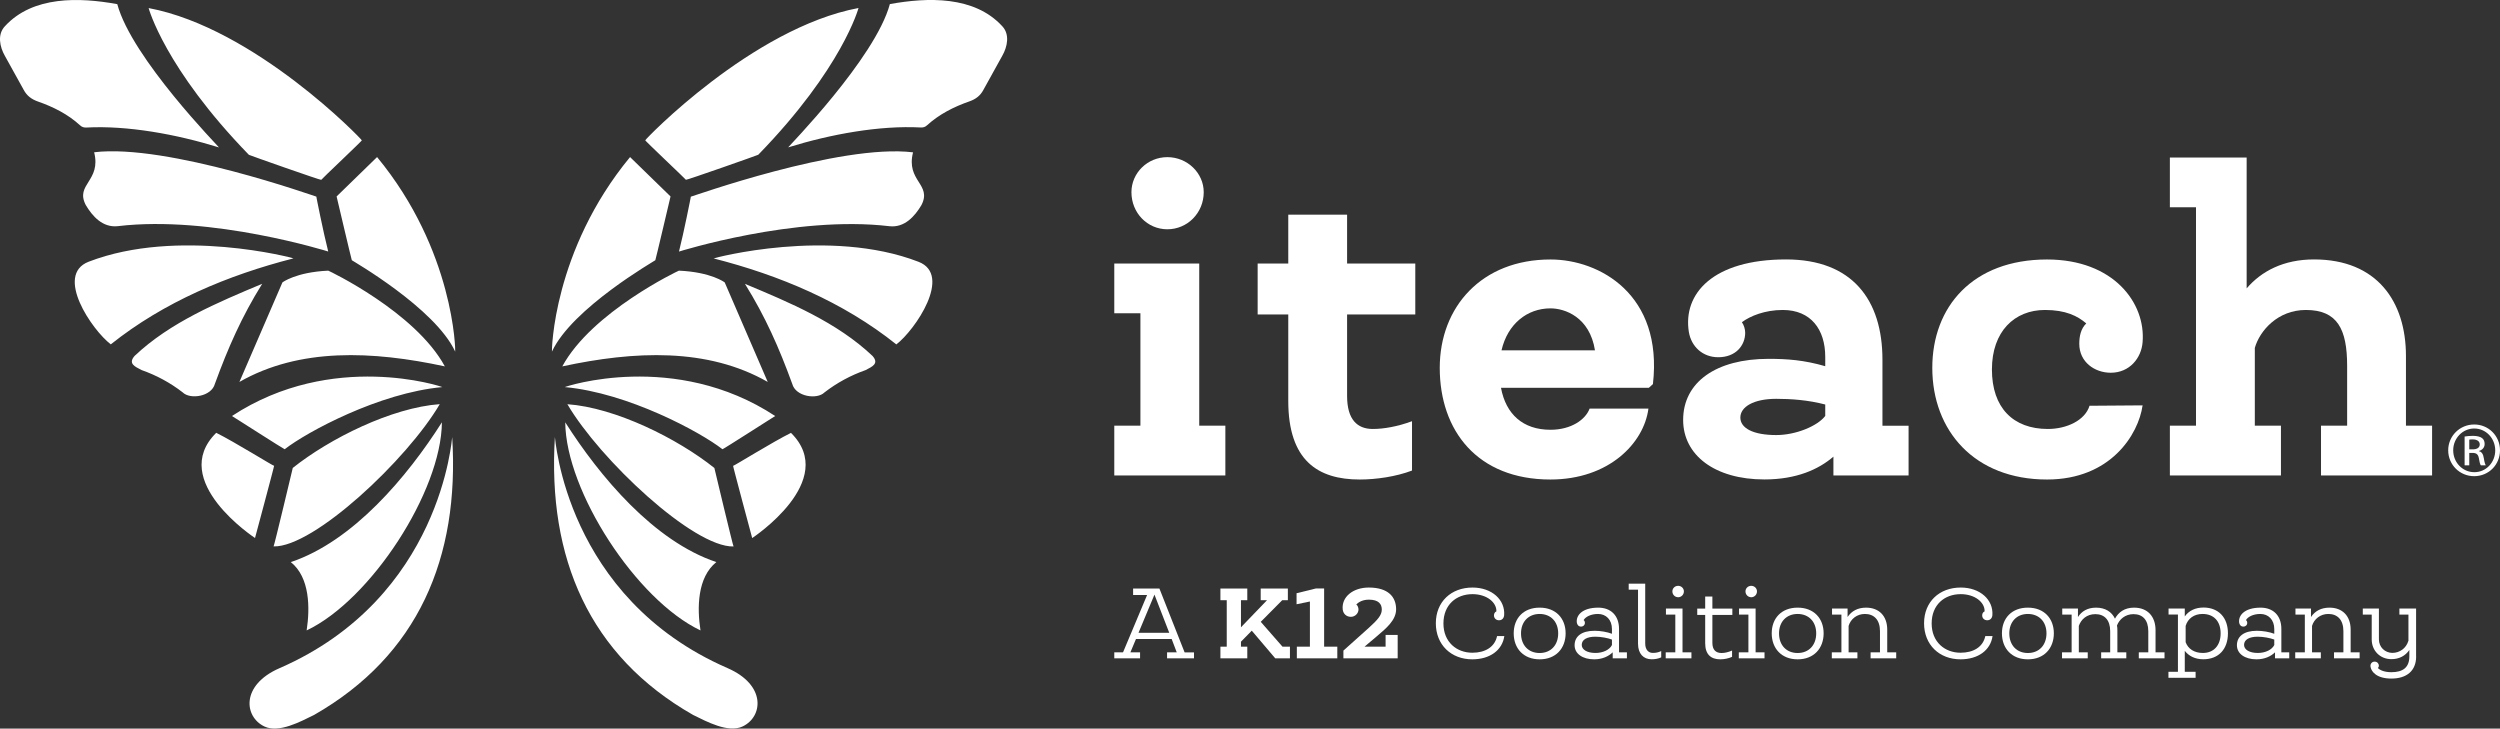
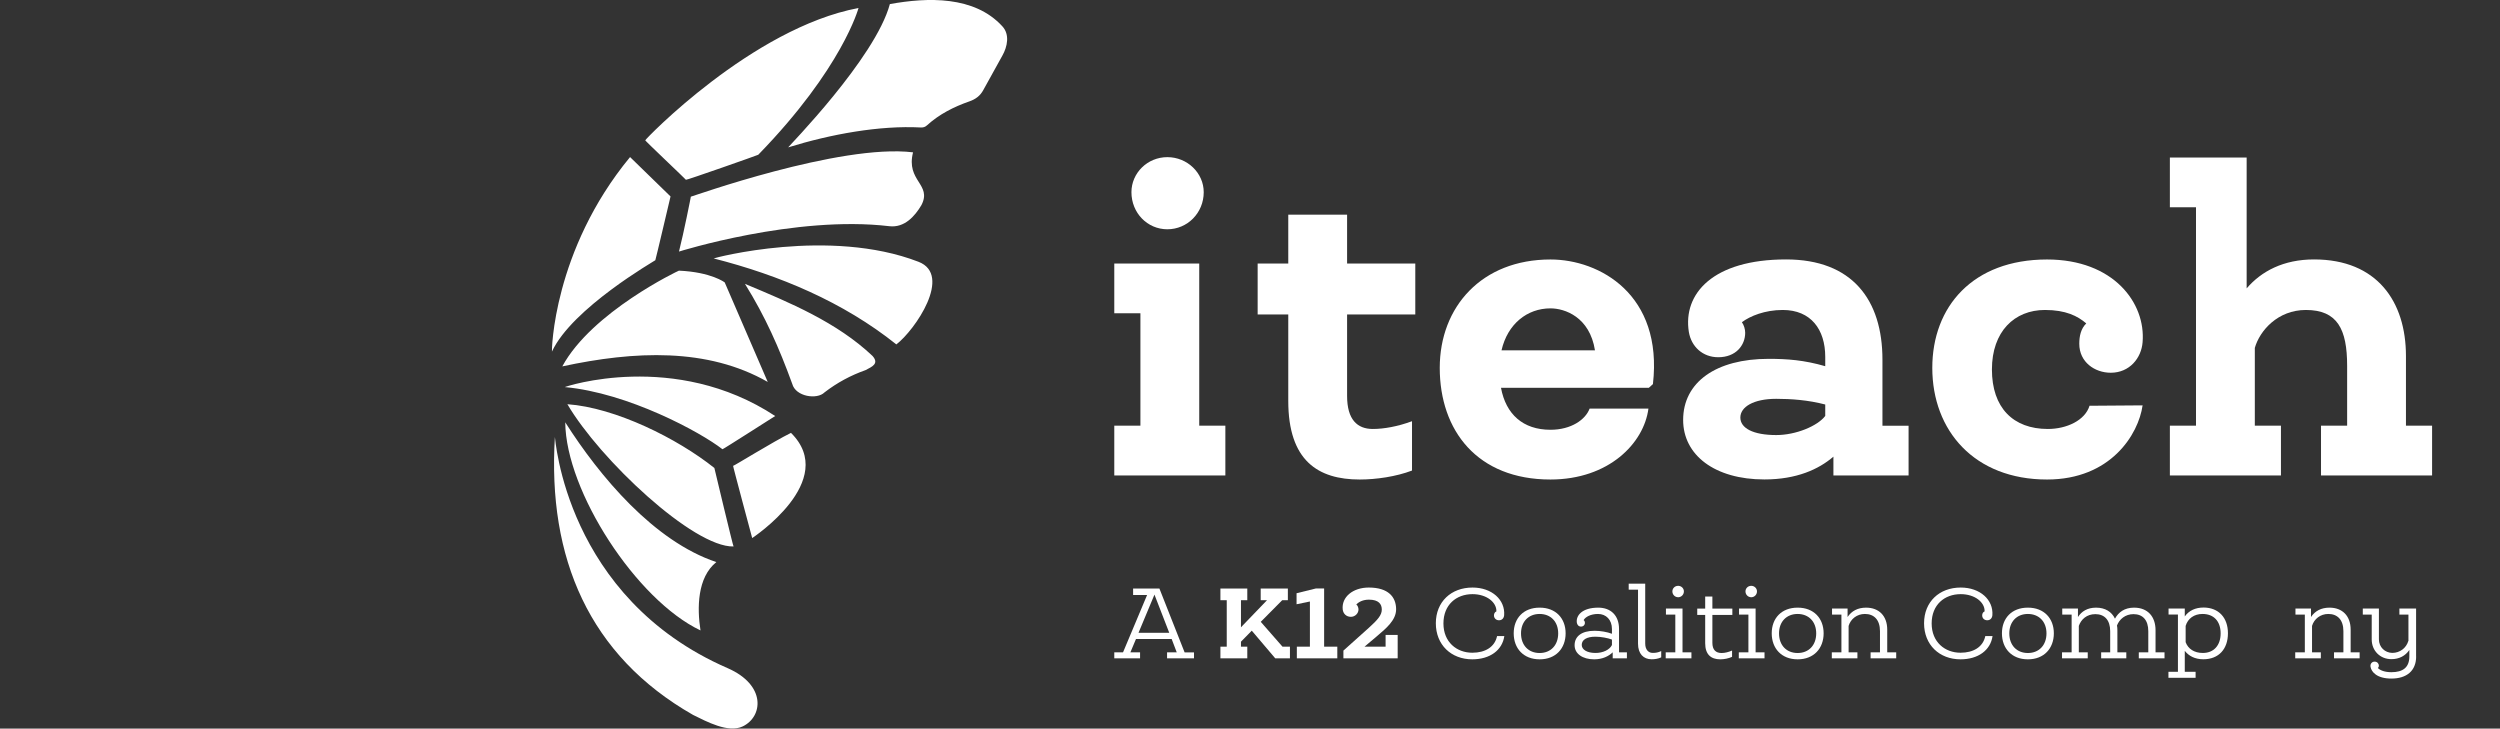
<svg xmlns="http://www.w3.org/2000/svg" width="350px" height="102px" viewBox="0 0 350 102" version="1.1">
  <rect x="0" y="0" width="350" height="102" fill="#333333" stroke="none" />
  <title>Iteach-Horizontal-Logo</title>
  <g id="Page-1" stroke="none" stroke-width="1" fill="none" fill-rule="evenodd">
    <g id="Iteach-Horizontal-Logo" fill="#FFFFFF" fill-rule="nonzero">
      <g id="Group" transform="translate(156, 22)">
        <g transform="translate(0, 59.709)">
          <path d="M11.16,9.616 L11.16,10.461 L7.389,10.461 L7.389,9.616 L8.742,9.616 L8.033,7.751 L3.038,7.751 L2.256,9.616 L3.61,9.616 L3.61,10.461 L0,10.461 L0,9.616 L1.225,9.616 L4.593,1.592 L2.635,1.592 L2.635,0.683 L6.317,0.683 L9.846,9.625 L11.16,9.625 L11.16,9.616 Z M7.695,6.883 L5.624,1.536 L3.392,6.883 L7.695,6.883 Z" id="Shape" />
          <polygon id="Path" points="24.591 8.829 24.591 10.461 22.537 10.461 19.249 6.585 17.735 8.129 17.735 8.829 18.621 8.829 18.621 10.461 14.858 10.461 14.858 8.829 15.744 8.829 15.744 2.316 14.858 2.316 14.858 0.683 18.621 0.683 18.621 2.316 17.735 2.316 17.735 6.111 21.385 2.316 20.498 2.316 20.498 0.683 24.301 0.683 24.301 2.316 23.512 2.316 20.506 5.347 23.552 8.829" />
          <polygon id="Path" points="31.223 8.829 31.223 10.461 25.558 10.461 25.558 8.829 27.387 8.829 27.387 2.501 25.518 2.887 25.518 1.343 28.233 0.675 29.378 0.675 29.378 8.82 31.223 8.82" />
          <path d="M39.675,7.18 L39.675,10.461 L32.077,10.461 L32.077,9.375 L35.622,6.199 C36.895,5.049 37.451,4.406 37.451,3.626 C37.451,2.879 37.024,2.243 35.654,2.243 C34.832,2.243 34.22,2.549 33.882,2.927 C34.099,3.071 34.188,3.409 34.188,3.626 C34.188,4.149 33.721,4.647 33.124,4.647 C32.504,4.647 32.053,4.229 31.98,3.618 C31.795,1.873 33.406,0.547 35.63,0.547 C38.386,0.547 39.441,1.89 39.457,3.562 C39.474,5.106 38.072,6.256 36.678,7.437 L35.026,8.829 L37.983,8.829 L37.983,7.18 L39.675,7.18 L39.675,7.18 Z" id="Path" />
          <path d="M54.606,7.341 C54.324,9.311 52.607,10.597 50.118,10.597 C47.16,10.597 45.017,8.563 45.017,5.548 C45.017,2.549 47.152,0.547 50.15,0.547 C52.873,0.547 54.743,2.275 54.581,4.422 C54.541,4.84 54.283,5.13 53.856,5.13 C53.429,5.13 53.155,4.808 53.155,4.462 C53.155,4.237 53.236,3.996 53.494,3.884 C53.534,2.621 52.14,1.471 50.15,1.471 C47.878,1.471 46.081,2.959 46.081,5.572 C46.081,8.185 47.934,9.673 50.126,9.673 C51.898,9.673 53.268,8.893 53.59,7.341 L54.606,7.341 L54.606,7.341 Z" id="Path" />
          <path d="M59.561,10.597 C59.545,10.597 59.545,10.597 59.545,10.597 C57.305,10.597 55.919,9.086 55.919,6.955 C55.919,4.848 57.289,3.361 59.545,3.361 C59.561,3.361 59.561,3.361 59.561,3.361 C61.801,3.361 63.187,4.848 63.187,6.955 C63.187,9.078 61.801,10.597 59.561,10.597 Z M62.147,6.963 C62.147,5.299 61.076,4.245 59.545,4.245 C58.014,4.245 56.942,5.307 56.942,6.963 C56.942,8.652 58.014,9.713 59.545,9.713 C61.076,9.713 62.147,8.652 62.147,6.963 Z" id="Shape" />
          <path d="M71.768,9.616 L71.768,10.461 L69.778,10.461 L69.778,9.616 C69.214,10.163 68.352,10.597 67.183,10.597 C65.548,10.597 64.444,9.809 64.444,8.627 C64.444,7.405 65.395,6.601 67.24,6.601 C68.062,6.601 68.996,6.762 69.673,7.019 L69.673,6.36 C69.673,5.057 68.851,4.245 67.723,4.245 C66.7,4.245 65.95,4.664 65.709,5.106 C65.805,5.186 65.886,5.291 65.886,5.492 C65.886,5.797 65.668,6.014 65.338,6.014 C65,6.014 64.798,5.749 64.758,5.468 C64.613,4.487 65.467,3.361 67.763,3.361 C69.48,3.361 70.664,4.43 70.664,6.336 L70.664,9.616 L71.768,9.616 Z M69.673,8.595 L69.673,7.831 C69.085,7.606 68.142,7.429 67.352,7.429 C66.16,7.429 65.443,7.848 65.443,8.579 C65.443,9.247 66.208,9.705 67.352,9.705 C68.424,9.713 69.351,9.255 69.673,8.595 Z" id="Shape" />
          <path d="M76.57,9.44 L76.57,10.324 C76.127,10.525 75.668,10.589 75.217,10.589 C74.089,10.589 73.323,9.826 73.323,8.402 L73.323,0.844 L72.018,0.844 L72.018,0 L74.33,0 L74.33,8.386 C74.33,9.247 74.79,9.729 75.442,9.697 C75.781,9.697 76.159,9.641 76.57,9.44 Z" id="Path" />
          <path d="M80.8,9.616 L80.8,10.461 L77.199,10.461 L77.199,9.616 L78.544,9.616 L78.544,4.334 L77.231,4.334 L77.231,3.49 L79.552,3.49 L79.552,9.616 L80.8,9.616 Z M78.133,1.085 C78.133,0.659 78.48,0.306 78.939,0.306 C79.382,0.306 79.745,0.651 79.745,1.085 C79.745,1.544 79.382,1.906 78.939,1.906 C78.48,1.898 78.133,1.536 78.133,1.085 Z" id="Shape" />
          <path d="M83.733,4.382 L83.733,8.282 C83.733,9.247 84.193,9.713 85.023,9.713 C85.49,9.713 86.014,9.576 86.489,9.367 L86.489,10.252 C85.989,10.477 85.377,10.597 84.837,10.597 C83.532,10.597 82.726,9.914 82.726,8.346 L82.726,4.382 L81.614,4.382 L81.614,3.498 L82.726,3.498 L82.726,1.809 L83.733,1.809 L83.733,3.498 L86.529,3.498 L86.529,4.382 L83.733,4.382 Z" id="Path" />
          <path d="M91.033,9.616 L91.033,10.461 L87.432,10.461 L87.432,9.616 L88.777,9.616 L88.777,4.334 L87.464,4.334 L87.464,3.49 L89.785,3.49 L89.785,9.616 L91.033,9.616 Z M88.366,1.085 C88.366,0.659 88.713,0.306 89.172,0.306 C89.615,0.306 89.978,0.651 89.978,1.085 C89.978,1.544 89.615,1.906 89.172,1.906 C88.713,1.898 88.366,1.536 88.366,1.085 Z" id="Shape" />
          <path d="M95.683,10.597 C95.666,10.597 95.666,10.597 95.666,10.597 C93.427,10.597 92.041,9.086 92.041,6.955 C92.041,4.848 93.41,3.361 95.666,3.361 C95.683,3.361 95.683,3.361 95.683,3.361 C97.923,3.361 99.308,4.848 99.308,6.955 C99.308,9.078 97.923,10.597 95.683,10.597 Z M98.269,6.963 C98.269,5.299 97.197,4.245 95.666,4.245 C94.136,4.245 93.064,5.307 93.064,6.963 C93.064,8.652 94.136,9.713 95.666,9.713 C97.197,9.713 98.269,8.652 98.269,6.963 Z" id="Shape" />
          <path d="M109.469,9.616 L109.469,10.461 L105.883,10.461 L105.883,9.616 L107.197,9.616 L107.197,6.658 C107.197,5.049 106.351,4.245 105.086,4.245 C103.974,4.245 103.095,4.945 102.805,5.918 L102.805,9.616 L104.038,9.616 L104.038,10.461 L100.453,10.461 L100.453,9.616 L101.798,9.616 L101.798,4.334 L100.485,4.334 L100.485,3.49 L102.66,3.49 L102.66,4.672 C103.224,3.827 104.087,3.361 105.255,3.361 C107.044,3.361 108.212,4.511 108.212,6.44 L108.212,9.616 L109.469,9.616 Z" id="Path" />
          <path d="M122.957,7.341 C122.675,9.311 120.959,10.597 118.469,10.597 C115.512,10.597 113.369,8.563 113.369,5.548 C113.369,2.549 115.504,0.547 118.501,0.547 C121.225,0.547 123.094,2.275 122.933,4.422 C122.893,4.84 122.635,5.13 122.208,5.13 C121.781,5.13 121.507,4.808 121.507,4.462 C121.507,4.237 121.587,3.996 121.845,3.884 C121.886,2.621 120.492,1.471 118.501,1.471 C116.229,1.471 114.432,2.959 114.432,5.572 C114.432,8.185 116.286,9.673 118.477,9.673 C120.25,9.673 121.62,8.893 121.942,7.341 L122.957,7.341 L122.957,7.341 Z" id="Path" />
          <path d="M127.913,10.597 C127.896,10.597 127.896,10.597 127.896,10.597 C125.656,10.597 124.271,9.086 124.271,6.955 C124.271,4.848 125.64,3.361 127.896,3.361 C127.913,3.361 127.913,3.361 127.913,3.361 C130.153,3.361 131.538,4.848 131.538,6.955 C131.538,9.078 130.153,10.597 127.913,10.597 Z M130.507,6.963 C130.507,5.299 129.435,4.245 127.904,4.245 C126.374,4.245 125.302,5.307 125.302,6.963 C125.302,8.652 126.374,9.713 127.904,9.713 C129.427,9.713 130.507,8.652 130.507,6.963 Z" id="Shape" />
          <path d="M147.033,9.616 L147.033,10.461 L143.431,10.461 L143.431,9.616 L144.761,9.616 L144.761,6.658 C144.761,5.114 143.995,4.27 142.69,4.27 C141.546,4.27 140.716,4.977 140.377,5.862 C140.418,6.063 140.434,6.288 140.434,6.521 L140.434,9.616 L141.683,9.616 L141.683,10.461 L138.162,10.461 L138.162,9.616 L139.427,9.616 L139.427,6.658 C139.427,5.114 138.645,4.27 137.348,4.27 C136.139,4.27 135.35,5.009 135.035,5.918 L135.035,9.616 L136.284,9.616 L136.284,10.461 L132.683,10.461 L132.683,9.616 L134.028,9.616 L134.028,4.334 L132.715,4.334 L132.715,3.49 L134.914,3.49 L134.914,4.672 C135.414,3.892 136.228,3.361 137.453,3.361 C138.726,3.361 139.644,3.94 140.095,4.905 C140.579,4.02 141.409,3.361 142.771,3.361 C144.688,3.361 145.776,4.623 145.776,6.521 L145.776,9.616 L147.033,9.616 L147.033,9.616 Z" id="Path" />
          <path d="M155.912,6.947 C155.912,9.158 154.623,10.589 152.464,10.589 C151.271,10.589 150.409,10.107 149.869,9.407 L149.869,12.342 L151.384,12.342 L151.384,13.186 L147.581,13.186 L147.581,12.342 L148.91,12.342 L148.91,4.326 L147.597,4.326 L147.597,3.482 L149.869,3.482 L149.869,4.591 C150.449,3.771 151.36,3.345 152.512,3.345 C154.623,3.361 155.912,4.776 155.912,6.947 Z M154.889,6.963 C154.889,5.275 153.938,4.245 152.351,4.245 C151.166,4.245 150.296,4.889 149.99,5.918 L149.99,8.193 C150.328,9.134 151.199,9.705 152.391,9.705 C153.898,9.713 154.889,8.676 154.889,6.963 Z" id="Shape" />
-           <path d="M164.494,9.616 L164.494,10.461 L162.503,10.461 L162.503,9.616 C161.939,10.163 161.077,10.597 159.909,10.597 C158.273,10.597 157.169,9.809 157.169,8.627 C157.169,7.405 158.12,6.601 159.965,6.601 C160.787,6.601 161.722,6.762 162.399,7.019 L162.399,6.36 C162.399,5.057 161.577,4.245 160.449,4.245 C159.425,4.245 158.676,4.664 158.434,5.106 C158.531,5.186 158.612,5.291 158.612,5.492 C158.612,5.797 158.394,6.014 158.064,6.014 C157.725,6.014 157.524,5.749 157.483,5.468 C157.338,4.487 158.193,3.361 160.489,3.361 C162.205,3.361 163.39,4.43 163.39,6.336 L163.39,9.616 L164.494,9.616 Z M162.399,8.595 L162.399,7.831 C161.81,7.606 160.868,7.429 160.078,7.429 C158.885,7.429 158.168,7.848 158.168,8.579 C158.168,9.247 158.934,9.705 160.078,9.705 C161.15,9.713 162.076,9.255 162.399,8.595 Z" id="Shape" />
          <path d="M174.348,9.616 L174.348,10.461 L170.762,10.461 L170.762,9.616 L172.076,9.616 L172.076,6.658 C172.076,5.049 171.23,4.245 169.965,4.245 C168.853,4.245 167.974,4.945 167.684,5.918 L167.684,9.616 L168.917,9.616 L168.917,10.461 L165.331,10.461 L165.331,9.616 L166.677,9.616 L166.677,4.334 L165.364,4.334 L165.364,3.49 L167.539,3.49 L167.539,4.672 C168.103,3.827 168.965,3.361 170.134,3.361 C171.922,3.361 173.091,4.511 173.091,6.44 L173.091,9.616 L174.348,9.616 Z" id="Path" />
          <path d="M182.26,10.195 C182.26,12.222 180.915,13.291 178.796,13.291 C176.781,13.291 175.992,12.382 175.871,11.627 C175.806,11.209 176.096,10.919 176.435,10.919 C176.838,10.919 177.039,11.225 177.039,11.466 C177.039,11.651 176.975,11.747 176.902,11.812 C177.144,12.069 177.732,12.399 178.796,12.399 C180.383,12.399 181.309,11.755 181.309,10.187 L181.309,9.287 C180.745,10.115 179.883,10.573 178.796,10.573 C177.208,10.573 176.04,9.383 176.04,7.815 L176.04,4.334 L174.791,4.334 L174.791,3.49 L177.047,3.49 L177.047,7.791 C177.047,8.901 177.893,9.681 178.924,9.697 C179.988,9.697 180.874,9.013 181.164,8.032 L181.181,8.032 L181.181,4.334 L179.916,4.334 L179.916,3.49 L182.252,3.49 L182.252,10.195 L182.26,10.195 Z" id="Path" />
        </g>
        <g>
          <g>
            <path d="M15.551,37.598 L15.551,44.561 L0,44.561 L0,37.598 L3.658,37.598 L3.658,21.854 L0,21.854 L0,14.891 L11.893,14.891 L11.893,37.598 L15.551,37.598 Z M2.401,4.905 C2.401,2.227 4.633,0 7.429,0 C10.233,0 12.521,2.227 12.521,4.905 C12.521,7.815 10.233,10.099 7.429,10.099 C4.633,10.099 2.401,7.815 2.401,4.905 Z" id="Shape" />
            <path d="M32.593,22.023 L32.593,33.433 C32.593,36.745 34.019,38.056 36.194,38.056 C37.741,38.056 39.683,37.71 41.681,36.97 L41.681,43.877 C39.449,44.729 36.653,45.132 34.365,45.132 C28.532,45.132 24.358,42.51 24.358,34.124 L24.358,22.023 L20.071,22.023 L20.071,14.891 L24.358,14.891 L24.358,8.049 L32.593,8.049 L32.593,14.891 L42.141,14.891 L42.141,22.023 L32.593,22.023 Z" id="Path" />
            <path d="M75.41,31.776 L74.838,32.291 L54.138,32.291 C54.823,35.997 57.224,38.168 61.06,38.168 C63.976,38.168 65.975,36.745 66.547,35.201 L74.781,35.201 C74.153,40.05 69.238,45.132 61.06,45.132 C50.827,45.132 45.565,38.289 45.565,29.501 C45.565,20.946 51.455,14.328 61.06,14.328 C67.925,14.32 76.844,19.225 75.41,31.776 Z M67.296,27.048 C66.555,22.369 63.066,21.171 61.068,21.171 C57.812,21.171 55.065,23.342 54.211,27.048 L67.296,27.048 Z" id="Shape" />
            <path d="M111.201,37.598 L111.201,44.561 L100.678,44.561 L100.678,41.931 C98.624,43.7 95.53,45.123 91.017,45.123 C84.04,45.123 79.64,41.698 79.64,36.793 C79.64,31.487 84.273,28.238 91.589,28.238 C94.216,28.238 96.561,28.407 99.534,29.268 L99.534,27.957 C99.534,24.138 97.536,21.396 93.588,21.396 C91.074,21.396 89.011,22.248 87.867,23.108 C88.149,23.511 88.326,24.081 88.326,24.588 C88.326,26.357 87.013,28.013 84.555,28.013 C82.38,28.013 80.784,26.534 80.438,24.475 C79.584,19.112 83.814,14.32 94.047,14.32 C103.305,14.32 107.543,19.965 107.543,28.359 L107.543,37.606 L111.201,37.606 L111.201,37.598 Z M99.534,36.231 L99.534,34.631 C97.133,34.003 94.732,33.835 92.677,33.835 C89.478,33.835 87.649,34.976 87.649,36.456 C87.649,37.935 89.422,38.908 92.677,38.908 C95.417,38.908 98.446,37.654 99.534,36.231 Z" id="Shape" />
            <path d="M135.1,26.132 C135.1,25.046 135.325,24.017 136.075,23.277 C134.874,22.248 133.214,21.396 130.298,21.396 C126.011,21.396 122.869,24.419 122.869,29.726 C122.869,35.089 125.842,38.056 130.7,38.056 C133.327,38.056 135.906,36.858 136.534,34.807 L143.963,34.751 C143.391,38.804 139.507,45.132 130.588,45.132 C120.411,45.132 114.521,38.289 114.521,29.501 C114.521,20.946 120.177,14.328 130.588,14.328 C139.91,14.328 144.422,20.431 143.963,25.907 C143.794,28.134 142.134,30.184 139.507,30.184 C137.267,30.184 135.1,28.697 135.1,26.132 Z" id="Path" />
            <path d="M184.492,37.598 L184.492,44.561 L168.941,44.561 L168.941,37.598 L172.599,37.598 L172.599,29.211 C172.599,24.073 171.23,21.396 166.822,21.396 C162.874,21.396 160.36,24.307 159.675,26.703 L159.675,37.598 L163.333,37.598 L163.333,44.561 L147.782,44.561 L147.782,37.598 L151.44,37.598 L151.44,7.019 L147.782,7.019 L147.782,0.056 L158.531,0.056 L158.531,18.373 C160.586,15.977 163.68,14.32 167.966,14.32 C176.773,14.32 180.834,20.198 180.834,27.844 L180.834,37.598 L184.492,37.598 Z" id="Path" />
          </g>
          <g id="Fill-28" transform="translate(186.748, 37.429)">
-             <path d="M2.95,3.482 L3.422,3.482 C3.961,3.482 4.417,3.29 4.417,2.792 C4.417,2.439 4.156,2.086 3.422,2.086 C3.21,2.086 3.064,2.102 2.95,2.118 L2.95,3.482 Z M2.95,5.713 L2.297,5.713 L2.297,1.685 C2.64,1.637 2.966,1.589 3.455,1.589 C4.075,1.589 4.482,1.717 4.726,1.893 C4.97,2.07 5.101,2.343 5.101,2.728 C5.101,3.258 4.742,3.578 4.302,3.707 L4.302,3.739 C4.661,3.803 4.905,4.124 4.987,4.718 C5.085,5.344 5.182,5.585 5.247,5.713 L4.563,5.713 C4.465,5.585 4.368,5.215 4.286,4.686 C4.189,4.172 3.927,3.979 3.406,3.979 L2.95,3.979 L2.95,5.713 Z M3.634,0.562 C2.021,0.562 0.701,1.926 0.701,3.611 C0.701,5.328 2.021,6.676 3.651,6.676 C5.28,6.692 6.584,5.328 6.584,3.627 C6.584,1.926 5.28,0.562 3.651,0.562 L3.634,0.562 Z M3.651,0 C5.655,0 7.252,1.605 7.252,3.611 C7.252,5.648 5.655,7.236 3.634,7.236 C1.63,7.236 0,5.648 0,3.611 C0,1.605 1.63,0 3.634,0 L3.651,0 L3.651,0 Z" id="Fill-27" />
-           </g>
+             </g>
        </g>
      </g>
      <g id="Group">
-         <path d="M63.728,49.227 C60.919,43.14 49.286,36.48 49.254,36.431 C49.197,36.318 47.125,27.503 47.125,27.503 C47.125,27.503 52.791,21.989 52.791,21.989 C63.615,35.099 63.777,49.211 63.728,49.227 Z M0.682,3.679 C-0.403,4.834 -0.031,6.561 0.674,7.805 C1.54,9.411 2.463,10.994 3.329,12.6 C3.774,13.423 4.414,13.892 5.296,14.207 C7.466,14.965 9.498,15.983 11.214,17.549 C11.473,17.791 11.74,17.872 12.088,17.855 C17.844,17.549 24.668,18.784 30.659,20.641 C30.683,20.592 18.459,8.152 16.419,0.579 C11.133,-0.381 4.608,-0.607 0.682,3.679 Z M50.654,19.648 C50.76,19.607 35.71,3.93 20.807,1.128 C20.807,1.128 23.057,9.54 34.844,21.674 C34.901,21.73 44.996,25.283 44.971,25.178 C44.923,25.161 50.84,19.575 50.654,19.648 Z M12.007,28.705 C12.93,30.264 14.379,31.91 16.508,31.66 C29.655,30.094 45.951,35.212 45.951,35.212 C45.279,32.58 44.259,27.478 44.291,27.527 C44.324,27.575 23.397,20.067 13.181,21.319 C14.201,25.363 10.485,25.783 12.007,28.705 Z M39.127,93.547 C33.695,95.913 34.164,100.353 37.022,101.709 C39.037,102.67 42.081,101.023 43.968,100.094 C58.523,91.787 64.36,78.096 63.307,61.191 C63.267,61.183 61.866,83.65 39.127,93.547 Z M40.988,65.51 C40.988,65.51 38.374,76.505 38.301,76.497 C43.911,76.651 57.033,64.323 61.567,56.581 C54.84,57.066 46.153,61.393 40.988,65.51 Z M12.412,36.641 C7.611,38.498 12.881,46.208 15.512,48.21 C22.968,42.26 31.905,38.522 41.086,36.173 C41.077,36.124 24.903,31.822 12.412,36.641 Z M45.951,37.892 C41.401,38.102 39.539,39.539 39.539,39.539 L33.516,53.473 C41.944,48.654 52.152,49.114 62.279,51.294 C58.142,43.665 46.008,37.892 45.951,37.892 Z M40.713,78.693 C43.393,80.84 43.409,85.119 42.931,88.259 C51.901,84.005 61.793,68.788 61.866,59.124 C57.033,66.721 49.464,75.763 40.713,78.693 Z M32.472,58.244 C32.448,58.204 39.807,62.927 39.855,62.894 C42.931,60.489 53.075,54.999 61.923,54.192 C61.923,54.143 46.542,48.993 32.472,58.244 Z M35.702,75.319 C35.702,75.319 38.43,65.163 38.374,65.211 C38.301,65.276 32.788,61.837 30.27,60.594 C23.486,67.31 35.702,75.319 35.702,75.319 Z M18.848,49.824 C17.892,50.906 18.888,51.326 19.827,51.81 C21.908,52.545 23.826,53.578 25.567,54.926 C26.619,55.976 29.606,55.524 30.084,53.74 C31.938,48.662 33.84,44.335 36.706,39.733 C30.448,42.357 23.826,45.118 18.848,49.824 Z" id="Shape" />
        <path d="M88.209,21.989 C88.209,21.989 93.875,27.503 93.875,27.503 C93.875,27.503 91.803,36.318 91.746,36.431 C91.722,36.488 80.081,43.14 77.272,49.227 C77.231,49.211 77.393,35.099 88.209,21.989 Z M124.581,0.571 C122.541,8.144 110.317,20.584 110.341,20.633 C116.332,18.776 123.156,17.541 128.912,17.847 C129.26,17.864 129.527,17.783 129.786,17.541 C131.502,15.983 133.534,14.957 135.704,14.198 C136.586,13.892 137.234,13.415 137.671,12.592 C138.537,10.985 139.46,9.403 140.326,7.797 C141.031,6.553 141.403,4.826 140.318,3.671 C136.392,-0.607 129.867,-0.381 124.581,0.571 Z M96.029,25.17 C96.004,25.274 106.099,21.722 106.156,21.666 C117.951,9.54 120.193,1.12 120.193,1.12 C105.29,3.922 90.232,19.599 90.338,19.64 C90.16,19.575 96.077,25.161 96.029,25.17 Z M127.827,21.327 C117.611,20.076 96.692,27.591 96.717,27.535 C96.741,27.478 95.729,32.589 95.057,35.22 C95.057,35.22 111.353,30.102 124.5,31.668 C126.629,31.919 128.078,30.272 129.001,28.714 C130.523,25.783 126.799,25.363 127.827,21.327 Z M77.685,61.183 C76.64,78.096 82.469,91.787 97.024,100.086 C98.911,101.015 101.954,102.661 103.97,101.701 C106.828,100.345 107.297,95.904 101.865,93.539 C79.134,83.65 77.733,61.183 77.685,61.183 Z M79.433,56.589 C83.967,64.331 97.097,76.659 102.699,76.505 C102.626,76.505 100.012,65.518 100.012,65.518 C94.847,61.393 86.16,57.066 79.433,56.589 Z M99.914,36.181 C109.095,38.522 118.032,42.26 125.488,48.218 C128.11,46.208 133.389,38.498 128.588,36.649 C116.097,31.822 99.923,36.124 99.914,36.181 Z M78.721,51.294 C88.848,49.114 99.048,48.654 107.484,53.473 L101.461,39.539 C101.461,39.539 99.599,38.094 95.049,37.892 C94.992,37.892 82.858,43.665 78.721,51.294 Z M79.134,59.124 C79.215,68.788 89.099,84.005 98.069,88.259 C97.583,85.127 97.607,80.848 100.287,78.693 C91.544,75.763 83.967,66.721 79.134,59.124 Z M79.077,54.192 C87.925,54.999 98.069,60.489 101.145,62.894 C101.193,62.935 108.552,58.212 108.528,58.244 C94.458,48.993 79.077,54.143 79.077,54.192 Z M110.738,60.602 C108.212,61.845 102.699,65.276 102.634,65.219 C102.578,65.171 105.306,75.327 105.306,75.327 C105.306,75.327 117.514,67.31 110.738,60.602 Z M104.294,39.741 C107.152,44.335 109.062,48.662 110.916,53.748 C111.394,55.532 114.381,55.984 115.433,54.934 C117.182,53.586 119.092,52.553 121.173,51.818 C122.112,51.334 123.108,50.906 122.152,49.832 C117.174,45.118 110.56,42.357 104.294,39.741 Z" id="Shape" />
      </g>
    </g>
  </g>
</svg>